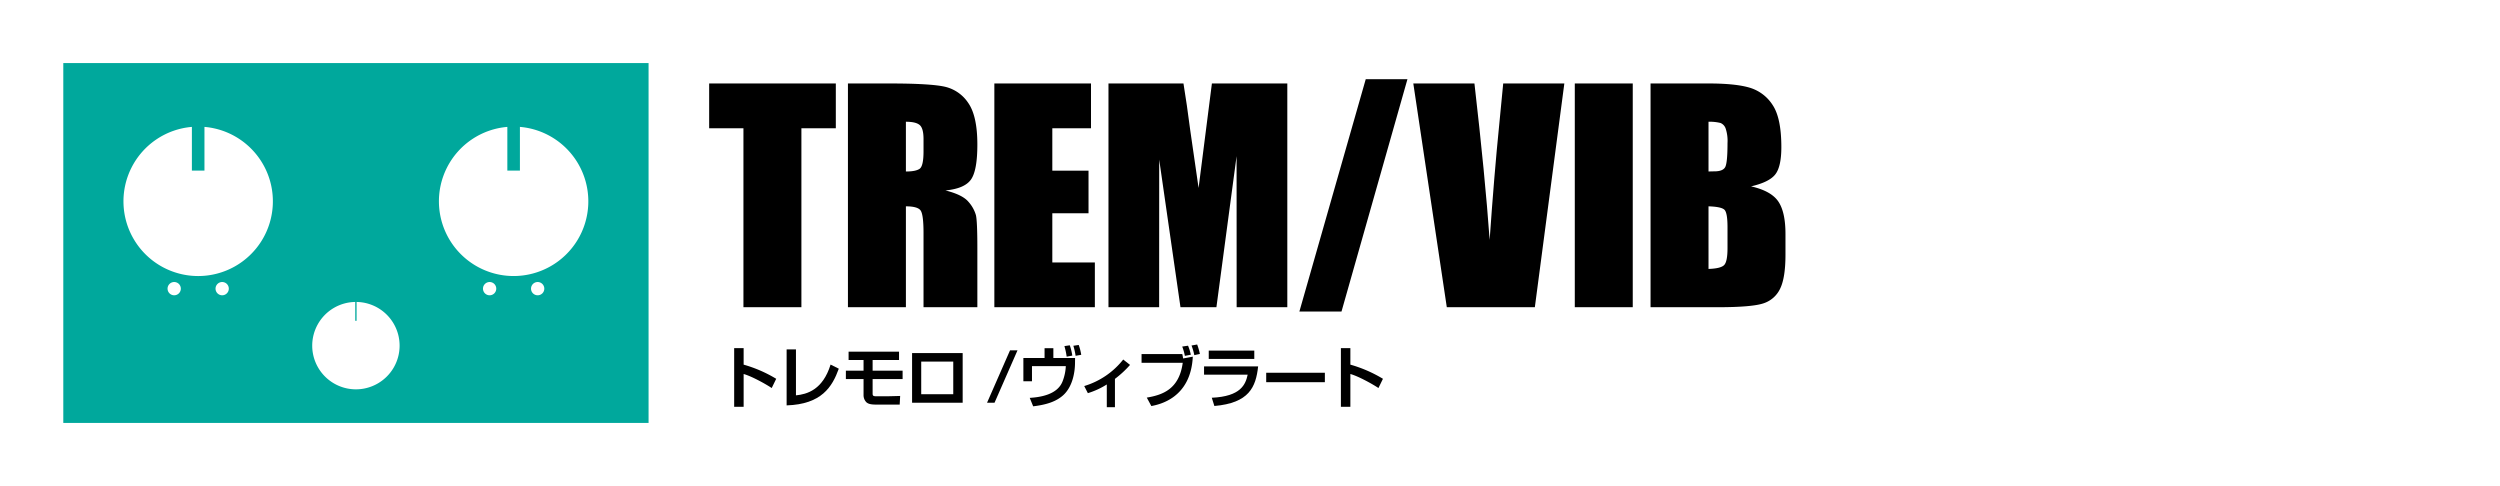
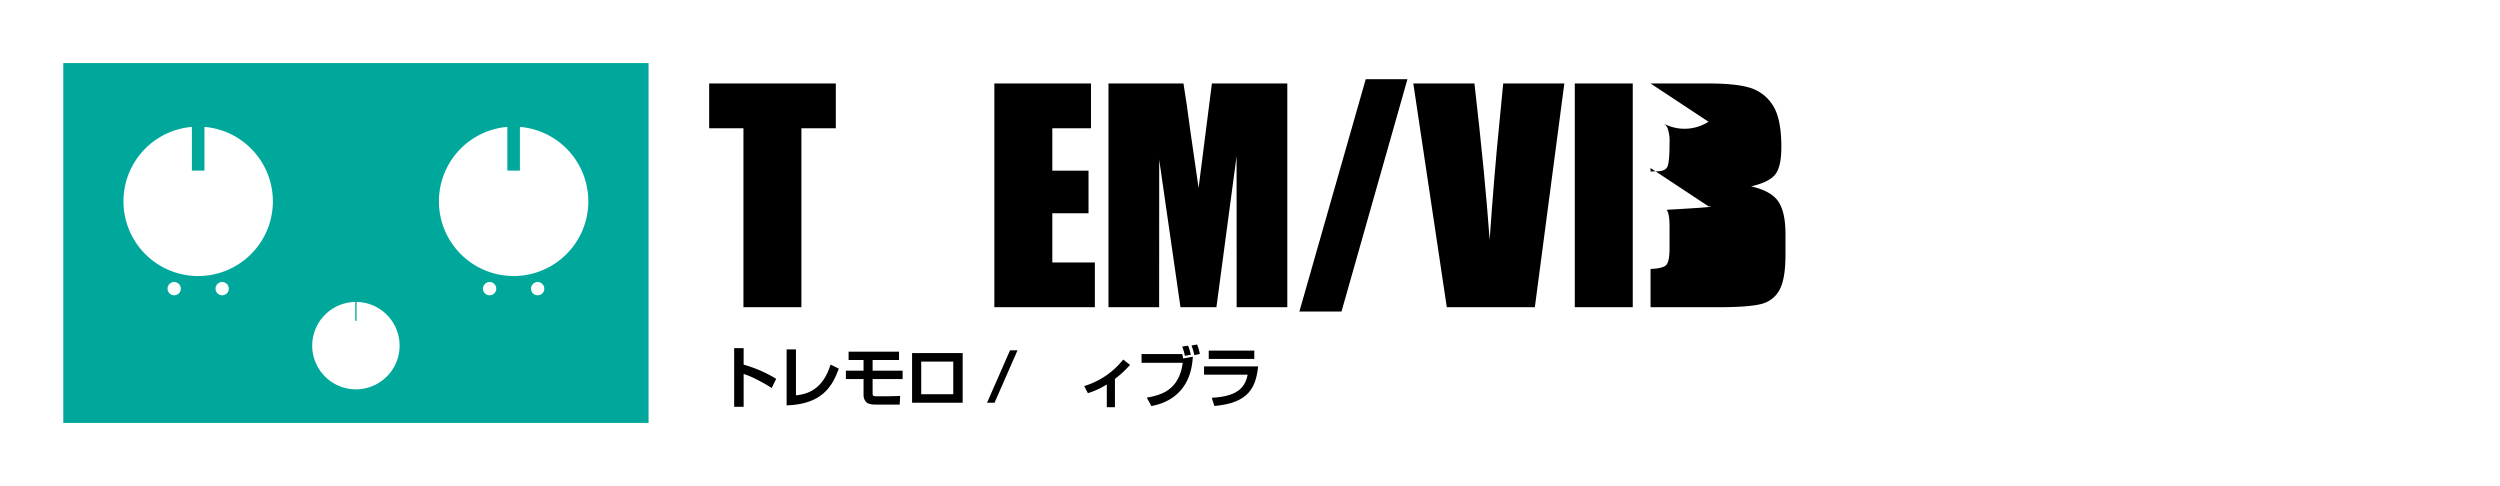
<svg xmlns="http://www.w3.org/2000/svg" viewBox="0 0 990.508 192.562">
  <defs>
    <style>.cls-1{fill:#00a89c;}.cls-2{fill:none;}</style>
  </defs>
  <g id="レイヤー_2" data-name="レイヤー 2">
    <g id="レイヤー_1-2" data-name="レイヤー 1">
      <path d="M331.155,33.071V50.812H317.518v70.91H294.553V50.812H280.971V33.071Z" />
-       <path d="M335.956,33.071h16.255q16.254,0,22.01,1.259a15.155,15.155,0,0,1,9.383,6.435q3.627,5.175,3.627,16.509,0,10.349-2.563,13.908-2.565,3.56-10.091,4.271,6.818,1.696,9.164,4.545a13.597,13.597,0,0,1,2.918,5.229q.573,2.382.572,13.115v23.381H365.903v-29.459q0-7.119-1.118-8.816-1.119-1.696-5.864-1.697v39.973H335.956Zm22.965,15.167V67.951q3.872,0,5.427-1.068,1.555-1.066,1.555-6.926v-4.873q0-4.216-1.5-5.531Q362.902,48.238,358.921,48.238Z" />
      <path d="M393.966,33.071h38.293V50.812H416.931V67.623H431.277V84.488H416.931V103.98h16.855v17.742H393.966Z" />
      <path d="M510.038,33.071v88.651H489.964l-.027-59.85-7.991,59.85H467.709L459.281,63.242l-.027,58.48H439.18V33.071h29.715q1.322,7.995,2.726,18.847l3.261,22.549,5.277-41.396Z" />
      <path d="M557.634,31.373,531.51,123.419H514.821l26.292-92.047Z" />
      <path d="M619.797,33.071l-11.687,88.651h-34.883l-13.269-88.651H584.177q4.222,36.628,6.027,61.984,1.78-25.625,3.778-45.499l1.595-16.485Z" />
      <path d="M646.903,33.071v88.651H623.938V33.071Z" />
-       <path d="M653.954,33.071H676.865q10.854,0,16.446,1.696a16.312,16.312,0,0,1,9.028,6.867q3.437,5.171,3.437,16.662,0,7.771-2.428,10.835-2.427,3.064-9.573,4.706,7.963,1.808,10.8,5.999,2.836,4.191,2.836,12.849v8.217q0,8.987-2.045,13.314a11.046,11.046,0,0,1-6.519,5.916q-4.474,1.589-18.328,1.59H653.954Zm22.965,15.167V67.951q1.473-.054,2.291-.055,3.382,0,4.309-1.67.927-1.67.927-9.555a15.509,15.509,0,0,0-.764-5.832,3.671,3.671,0,0,0-1.991-2.108A17.662,17.662,0,0,0,676.919,48.238Zm0,33.512V106.554q4.854-.164,6.191-1.533,1.336-1.368,1.336-6.735V90.017q0-5.694-1.2-6.898Q682.046,81.915,676.919,81.75Z" />
+       <path d="M653.954,33.071H676.865q10.854,0,16.446,1.696a16.312,16.312,0,0,1,9.028,6.867q3.437,5.171,3.437,16.662,0,7.771-2.428,10.835-2.427,3.064-9.573,4.706,7.963,1.808,10.8,5.999,2.836,4.191,2.836,12.849v8.217q0,8.987-2.045,13.314a11.046,11.046,0,0,1-6.519,5.916q-4.474,1.589-18.328,1.59H653.954ZV67.951q1.473-.054,2.291-.055,3.382,0,4.309-1.67.927-1.67.927-9.555a15.509,15.509,0,0,0-.764-5.832,3.671,3.671,0,0,0-1.991-2.108A17.662,17.662,0,0,0,676.919,48.238Zm0,33.512V106.554q4.854-.164,6.191-1.533,1.336-1.368,1.336-6.735V90.017q0-5.694-1.2-6.898Q682.046,81.915,676.919,81.75Z" />
      <path d="M294.63,137.941v6.531a52.542,52.542,0,0,1,12.905,5.609l-1.783,3.661c-2.335-1.58-8.079-4.741-11.122-5.558v12.984h-3.751V137.941Z" />
      <path d="M315.361,156.64c4.302-.422,10.623-2.134,13.718-12.194l3.253,1.633c-2.597,7.19-6.82,14.091-20.669,14.538V138.441h3.699Z" />
      <path d="M356.199,139.336v3.292H345.734v4.24h11.882V150.187H345.734v5.531c0,.895,0,1.29,1.469,1.29h4.145c.603,0,4.406-.105,5.298-.132l-.184,3.424h-9.232c-2.256,0-3.227-.289-3.961-.922a3.995,3.995,0,0,1-1.128-2.896V150.187h-7.003v-3.318h7.003v-4.24h-5.928v-3.292Z" />
      <path d="M381.41,139.89V159.563H361.37V139.89Zm-3.725,3.371H364.99v12.931H377.685Z" />
      <path d="M403.137,138.81,394.035,159.563H391.071l9.102-20.753Z" />
-       <path d="M417.346,137.966v3.872H425.95l-.026,2.106c-.026,2.555-.577,9.034-4.8,12.748-2.675,2.344-6.295,3.634-11.777,4.293l-1.364-3.346c4.197-.264,11.017-1.264,13.037-6.61a18.79,18.79,0,0,0,1.259-5.979H408.874v6.005h-3.41v-9.218h8.394v-3.872Zm5.272,3.346a28.99,28.99,0,0,0-.892-4.188l2.125-.316a22.122,22.122,0,0,1,.997,4.082Zm3.541-.343a26.346,26.346,0,0,0-.892-3.977l2.125-.316a20.611,20.611,0,0,1,.997,3.897Z" />
      <path d="M441.744,161.328h-3.227v-9.008a31.069,31.069,0,0,1-7.501,3.451l-1.443-2.818a31.123,31.123,0,0,0,15.449-10.508l2.702,2.133a40.119,40.119,0,0,1-5.98,5.53Z" />
      <path d="M468.421,140.285c.079.289.209.975.341,1.738l3.83-.711c-.813,16.513-13.377,18.962-16.42,19.568l-1.81-3.346c6.19-1.053,12.827-3.266,14.243-13.8H452.289v-3.45Zm1.023.711a19.227,19.227,0,0,0-1.049-3.688l2.308-.342a18.399,18.399,0,0,1,1.102,3.582Zm3.75-.289a24.787,24.787,0,0,0-1.102-3.819l2.229-.396a25.939,25.939,0,0,1,1.076,3.74Z" />
      <path d="M498.476,145.157c-.892,8.243-3.593,14.512-17.338,15.696l-1.023-3.266c11.541-.526,13.377-5.268,14.216-9.139H477.047v-3.292Zm-1.521-6.241v3.291H478.909v-3.291Z" />
-       <path d="M524.915,147.685v3.74H501.675v-3.74Z" />
-       <path d="M535.022,137.941v6.531a52.553,52.553,0,0,1,12.905,5.609l-1.784,3.661c-2.334-1.58-8.079-4.741-11.122-5.558v12.984h-3.751V137.941Z" />
      <path class="cls-1" d="M256.966,167.562V25H25.077V167.562Zm-187.95-50.568a2.628,2.628,0,1,1,2.628-2.628A2.631,2.631,0,0,1,69.016,116.994Zm19.01,0a2.628,2.628,0,1,1,2.628-2.628A2.63,2.63,0,0,1,88.026,116.994Zm105.978,0a2.628,2.628,0,1,1,2.615-2.628A2.63,2.63,0,0,1,194.004,116.994Zm19.021,0a2.628,2.628,0,1,1,2.628-2.628A2.623,2.623,0,0,1,213.025,116.994ZM201.009,50.276V67.581H205.991V50.276a29.596,29.596,0,1,1-4.982 0Zm-60.259,69.36v7.46h.528v-7.46a17.31,17.31,0,1,1-.528 0Zm-64.725-69.36V67.581h4.982V50.276a29.598,29.598,0,1,1-4.982-0Z" />
-       <rect class="cls-2" x="398.973" y="-398.973" width="192.562" height="990.508" transform="translate(591.535 -398.973) rotate(90)" />
    </g>
  </g>
</svg>